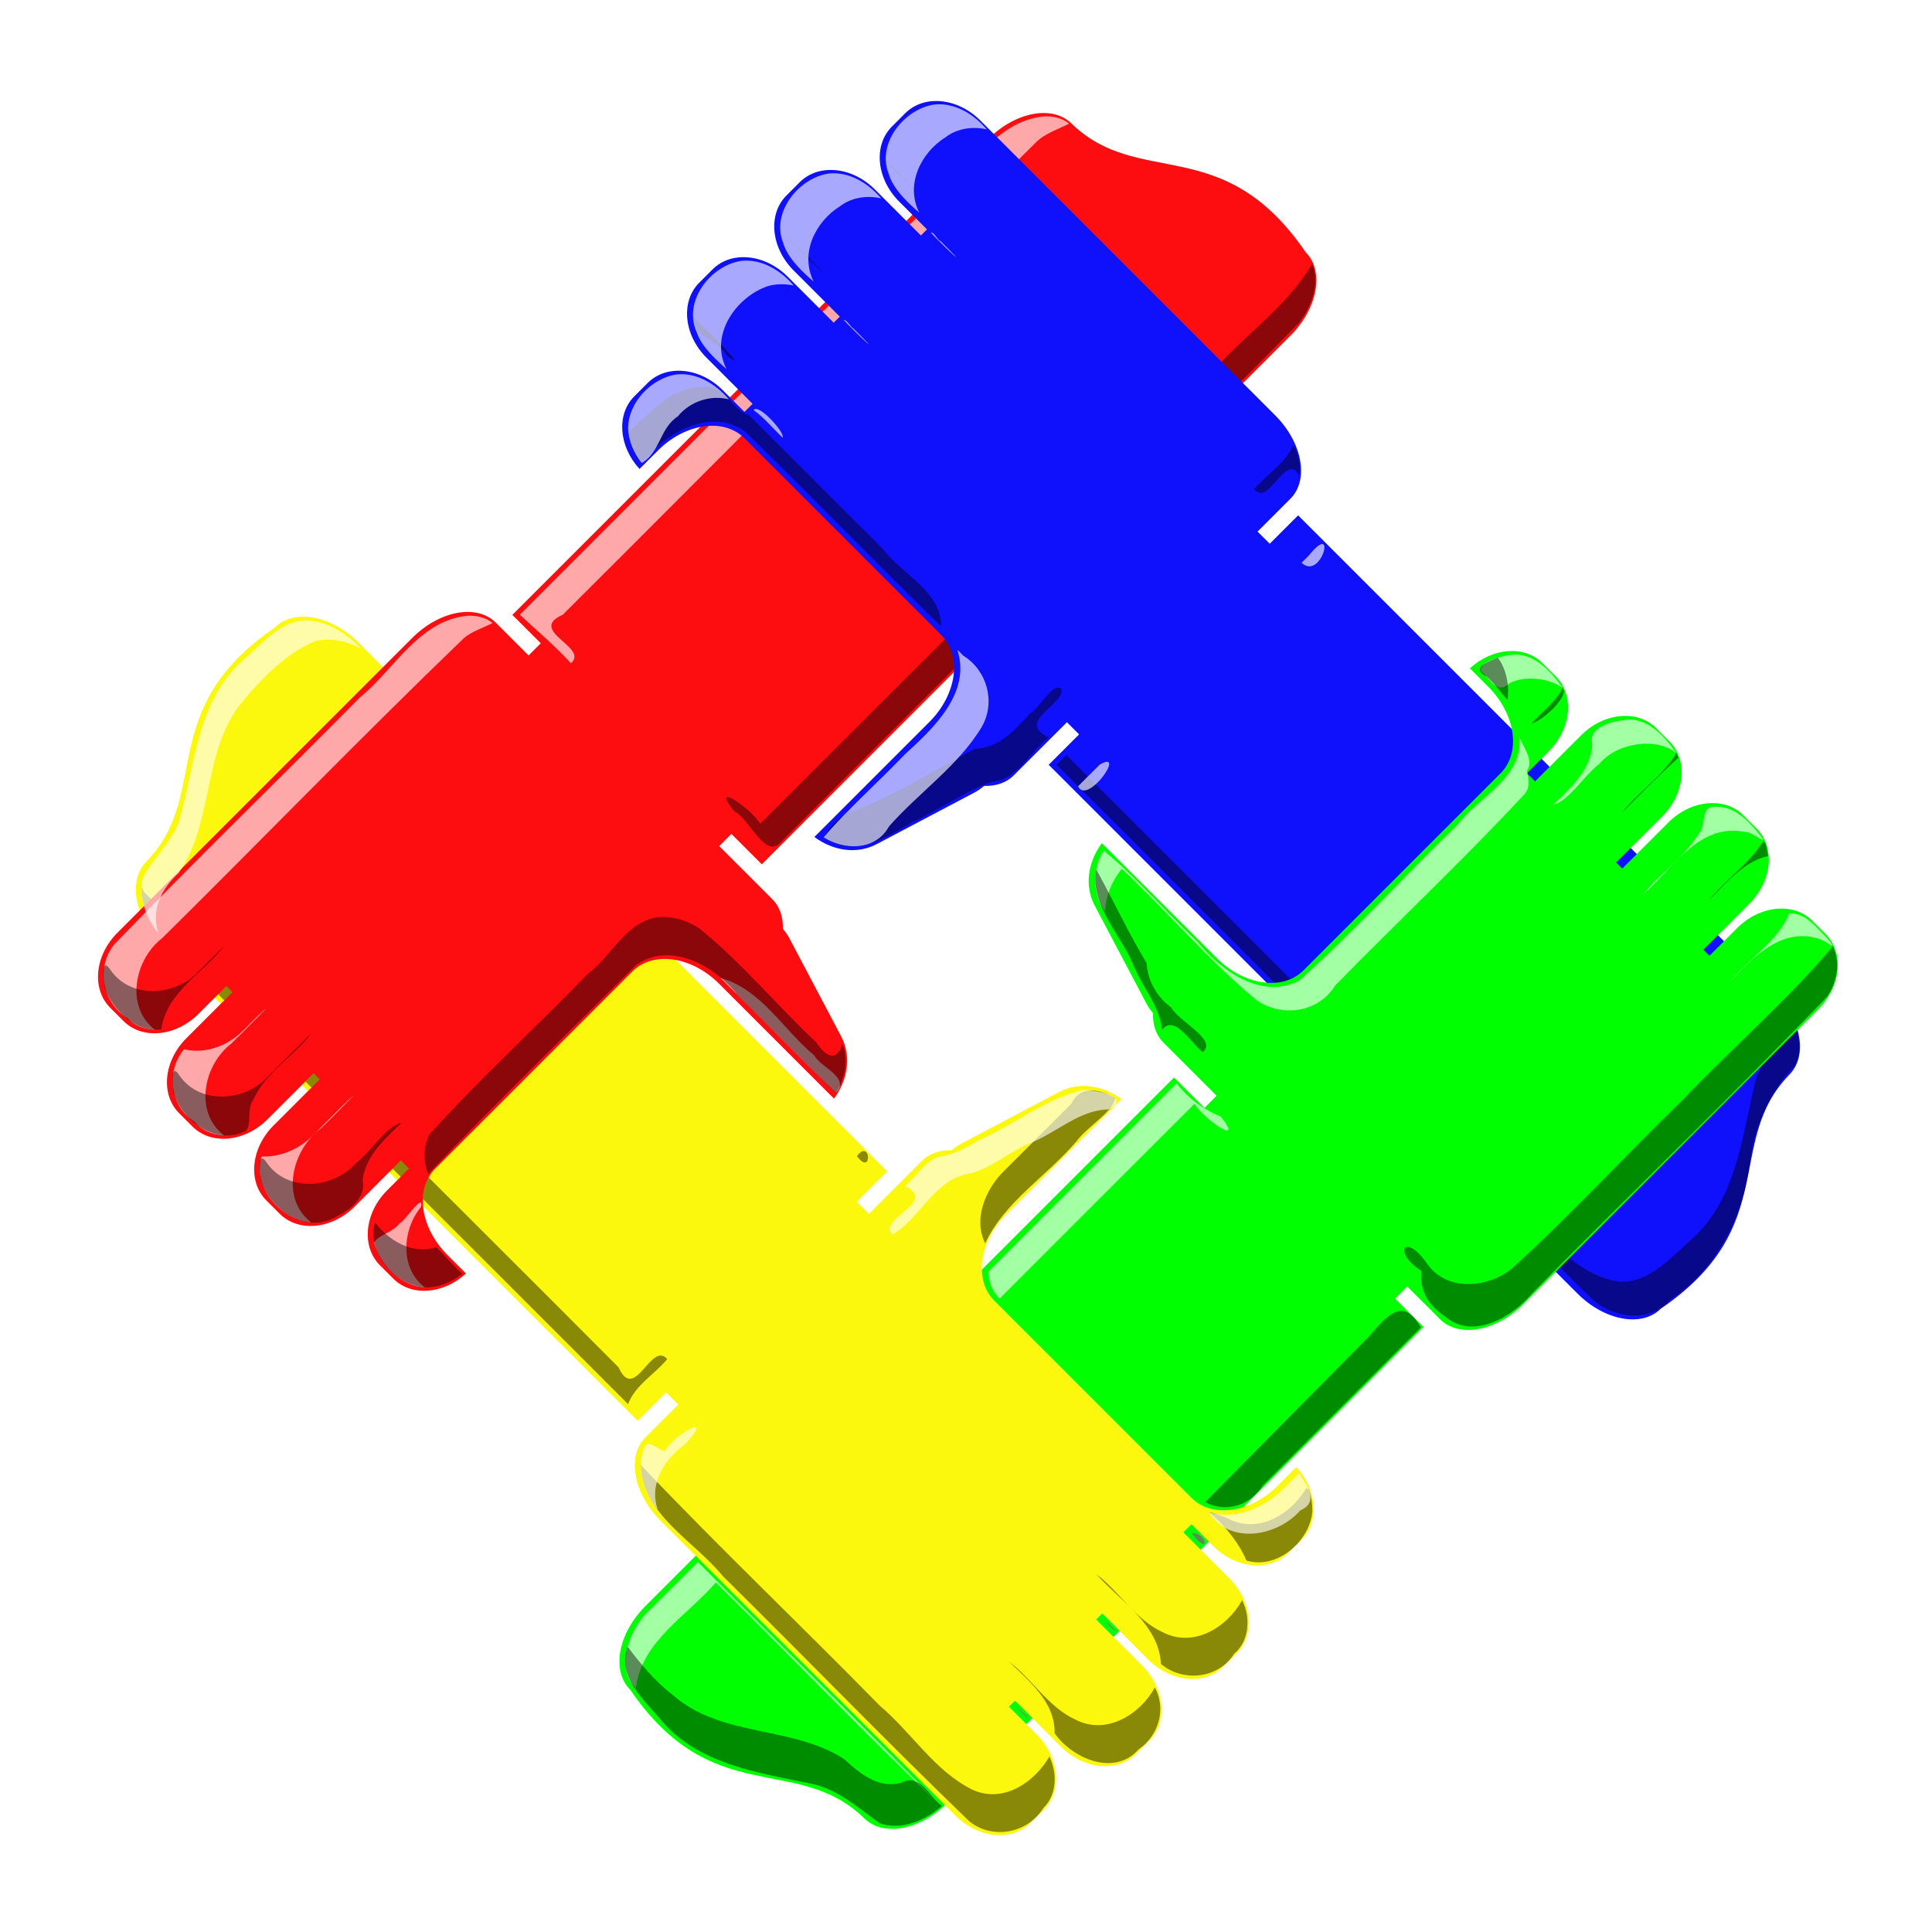
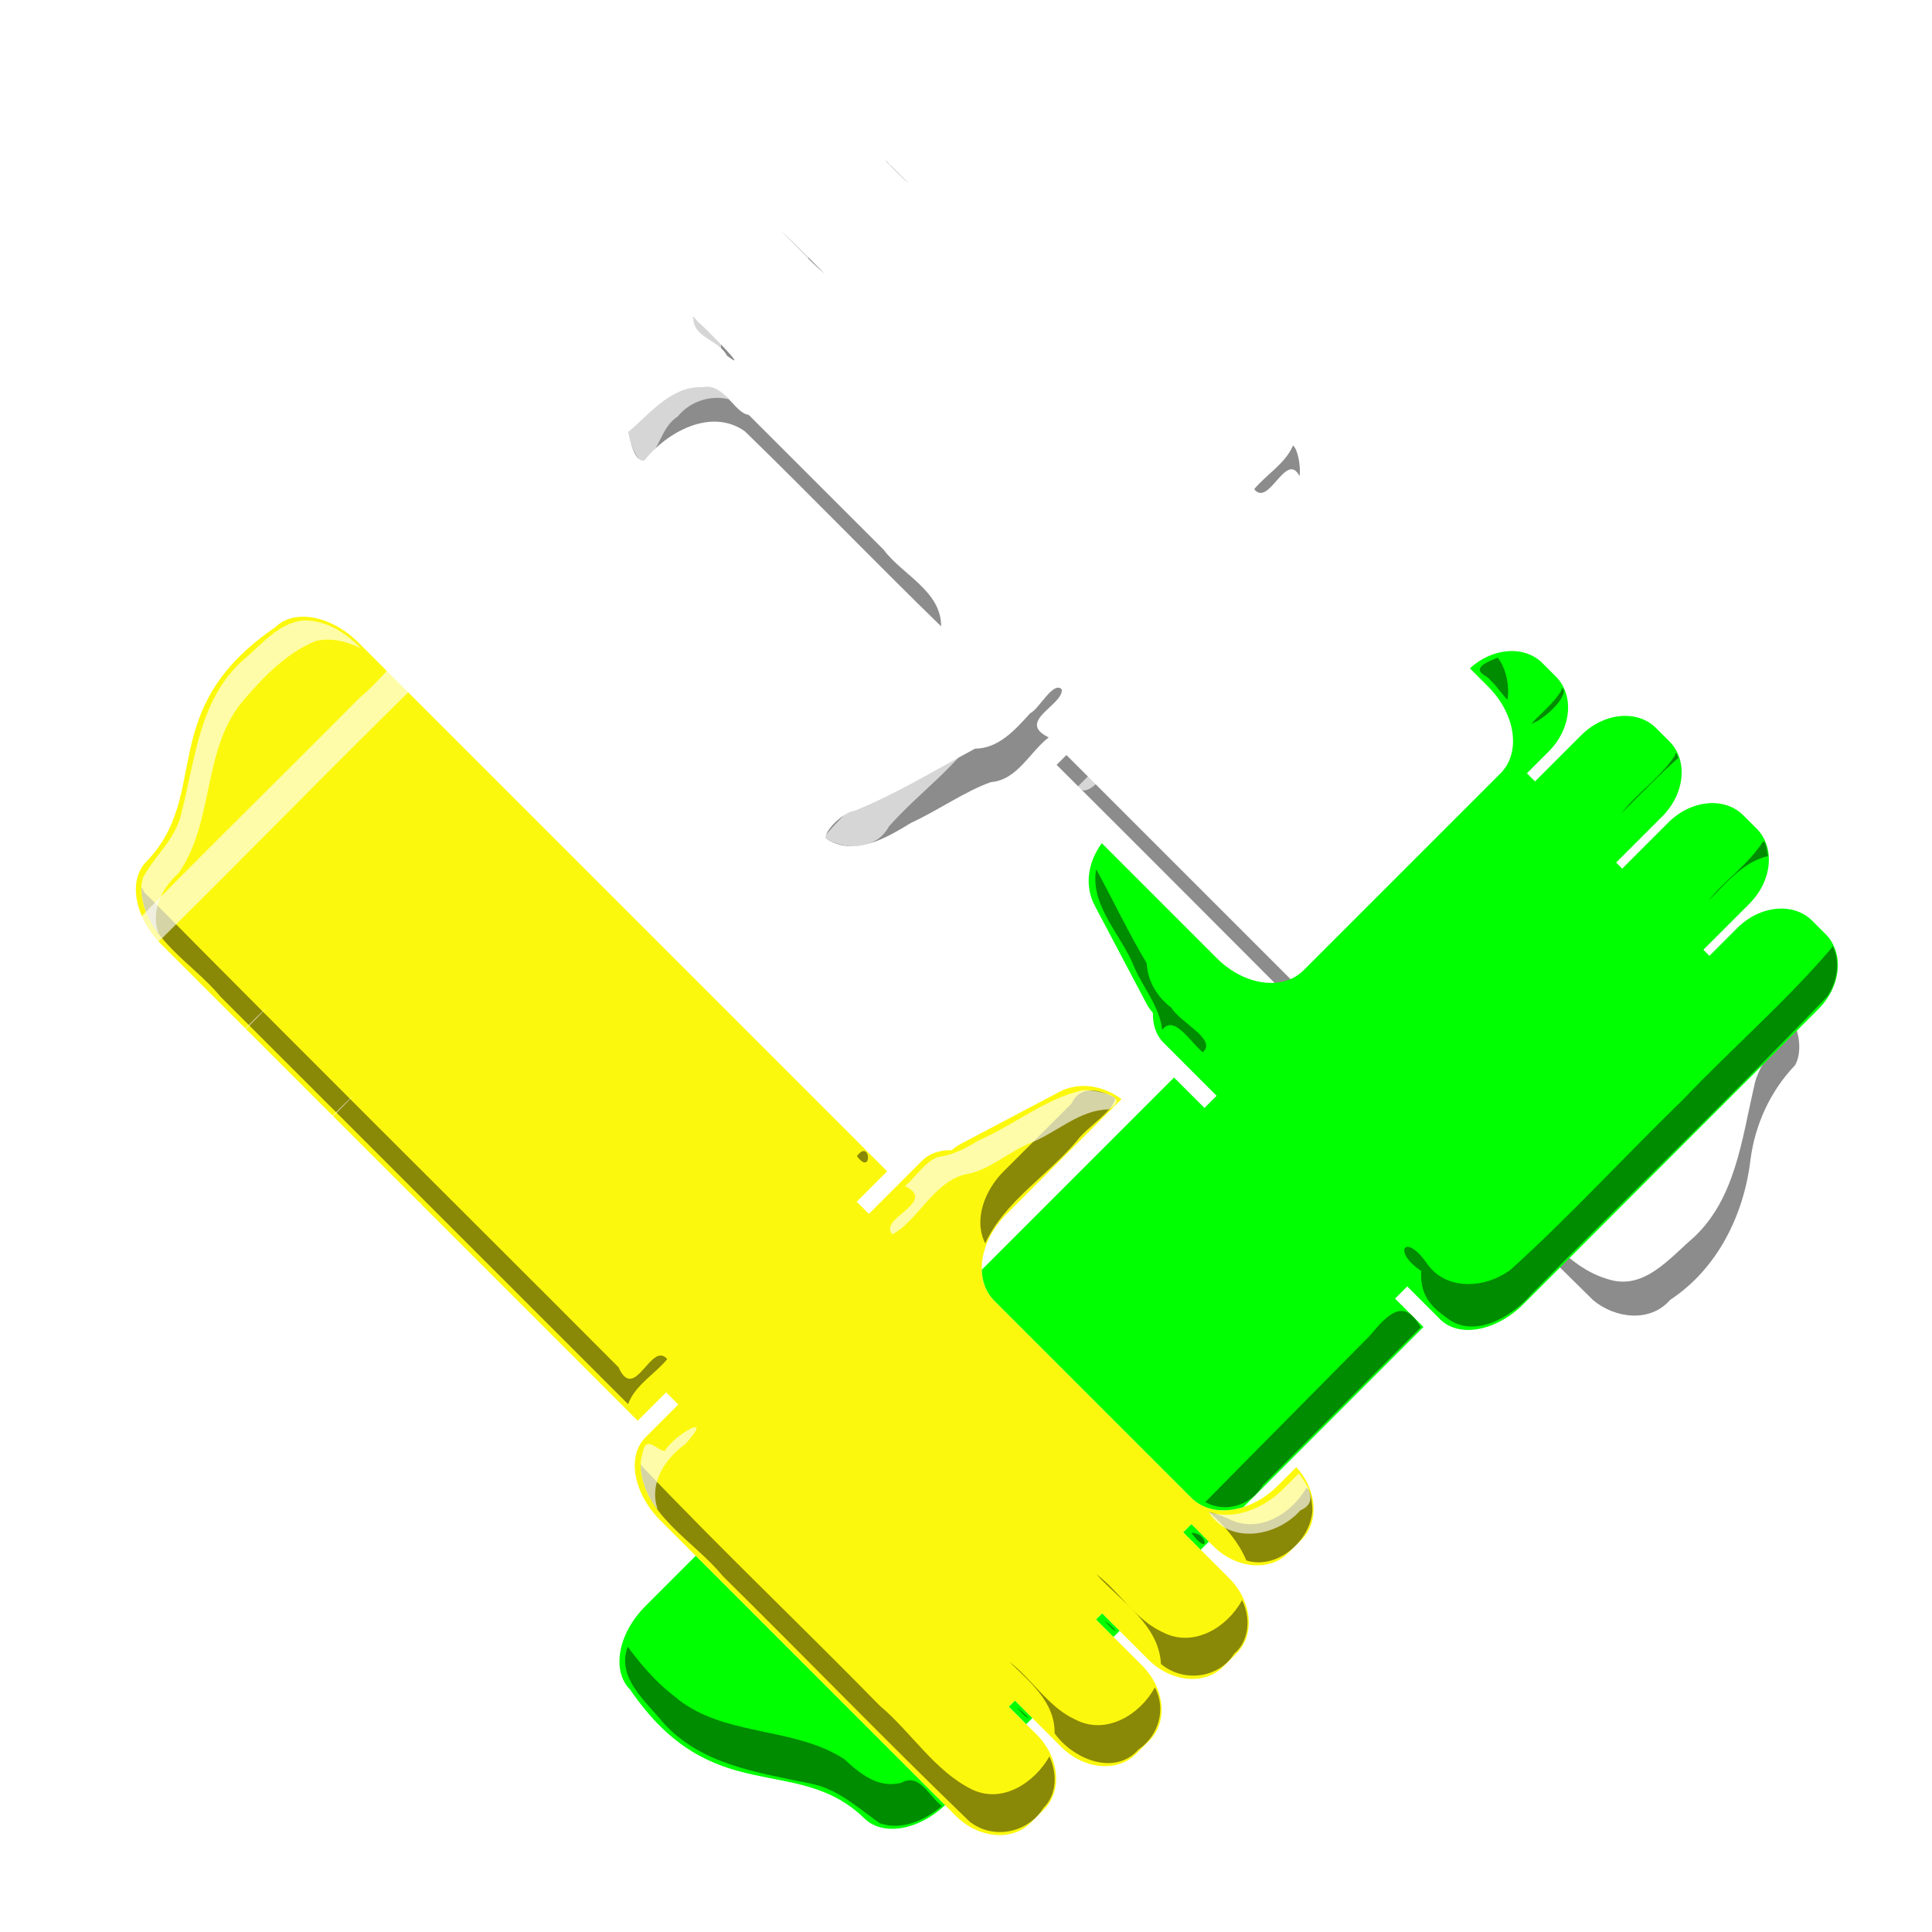
<svg xmlns="http://www.w3.org/2000/svg" xmlns:ns1="http://sodipodi.sourceforge.net/DTD/sodipodi-0.dtd" xmlns:ns2="http://www.inkscape.org/namespaces/inkscape" width="128" height="128" id="svg2" ns1:version="0.32" ns2:version="0.46+devel" version="1.0" ns1:docname="logo.svg" ns2:output_extension="org.inkscape.output.svg.inkscape">
  <defs id="defs4">
    <ns2:perspective ns1:type="inkscape:persp3d" ns2:vp_x="0 : 90 : 1" ns2:vp_y="0 : 1000 : 0" ns2:vp_z="300 : 90 : 1" ns2:persp3d-origin="150 : 60 : 1" id="perspective36" />
    <filter ns2:collect="always" id="filter3342" color-interpolation-filters="sRGB">
      <feGaussianBlur ns2:collect="always" stdDeviation="2.653" id="feGaussianBlur3344" />
    </filter>
    <filter ns2:collect="always" id="filter3346" color-interpolation-filters="sRGB">
      <feGaussianBlur ns2:collect="always" stdDeviation="2.653" id="feGaussianBlur3348" />
    </filter>
    <filter ns2:collect="always" id="filter3350" color-interpolation-filters="sRGB">
      <feGaussianBlur ns2:collect="always" stdDeviation="2.653" id="feGaussianBlur3352" />
    </filter>
    <filter ns2:collect="always" id="filter3354" color-interpolation-filters="sRGB">
      <feGaussianBlur ns2:collect="always" stdDeviation="2.653" id="feGaussianBlur3356" />
    </filter>
    <filter ns2:collect="always" id="filter3482" color-interpolation-filters="sRGB">
      <feGaussianBlur ns2:collect="always" stdDeviation="2.221" id="feGaussianBlur3484" />
    </filter>
    <filter ns2:collect="always" id="filter3486" color-interpolation-filters="sRGB">
      <feGaussianBlur ns2:collect="always" stdDeviation="2.221" id="feGaussianBlur3488" />
    </filter>
    <filter ns2:collect="always" id="filter3490" color-interpolation-filters="sRGB">
      <feGaussianBlur ns2:collect="always" stdDeviation="2.221" id="feGaussianBlur3492" />
    </filter>
    <filter ns2:collect="always" id="filter3494" color-interpolation-filters="sRGB">
      <feGaussianBlur ns2:collect="always" stdDeviation="2.221" id="feGaussianBlur3496" />
    </filter>
  </defs>
  <ns1:namedview id="base" pagecolor="#ffffff" bordercolor="#666666" borderopacity="1.0" gridtolerance="10000" guidetolerance="10" objecttolerance="10" ns2:pageopacity="0.0" ns2:pageshadow="2" ns2:zoom="1" ns2:cx="51.023318" ns2:cy="58.210191" ns2:document-units="px" ns2:current-layer="layer1" showgrid="false" showguides="true" ns2:guide-bbox="true" ns2:window-width="1327" ns2:window-height="769" ns2:window-x="103" ns2:window-y="168" ns2:window-maximized="0" />
  <g ns2:label="Layer 1" ns2:groupmode="layer" id="layer1" transform="translate(-25.818,-161.442)">
    <g id="g2842" transform="translate(-3.335,-1.282)">
      <path style="fill:#fcf80d;fill-opacity:1;stroke:none" d="m 111.079,272.267 c 1.244,-1.244 1.031,-3.461 -0.479,-4.972 l -3.053,-3.053 0.537,-0.537 1.44,1.44 c 1.51,1.51 3.728,1.722 4.972,0.479 l 0.882,-0.882 c 1.203,-1.203 1.038,-3.312 -0.34,-4.816 l -1.222,1.222 c -1.812,1.812 -4.366,2.176 -5.727,0.815 L 95.022,248.896 c -1.361,-1.361 -1.002,-3.919 0.81,-5.732 l 7.621,-7.621 c -1.251,-0.928 -2.824,-1.163 -4.128,-0.474 l -6.492,3.426 c -0.23,0.121 -0.435,0.268 -0.626,0.433 -0.771,-0.023 -1.468,0.2 -1.969,0.701 l -1.503,1.503 -2.015,2.015 -0.806,-0.806 2.015,-2.015 -35.023,-35.023 c -1.812,-1.812 -4.279,-2.263 -5.53,-1.012 -8.005,5.471 -4.177,11.021 -8.515,15.502 -1.251,1.251 -0.8,3.718 1.012,5.53 l 31.53,31.53 1.881,-1.881 0.806,0.806 -1.881,1.881 -0.294,0.294 c -1.251,1.251 -0.8,3.718 1.012,5.53 l 14.234,14.234 0.185,0.185 5.114,5.114 c 1.51,1.51 3.728,1.722 4.972,0.479 l 0.882,-0.882 c 1.244,-1.244 1.031,-3.461 -0.479,-4.972 l -1.843,-1.843 0.403,-0.403 3.053,3.053 c 1.51,1.51 3.728,1.722 4.972,0.479 l 0.882,-0.882 c 1.244,-1.244 1.031,-3.461 -0.479,-4.972 l -3.053,-3.053 0.403,-0.403 3.053,3.053 c 1.51,1.51 3.728,1.722 4.972,0.479 l 0.882,-0.882 z" id="path3218" ns1:nodetypes="cccccccccccccccccccccccccccccccccccccccccccccccc" />
      <path transform="matrix(0.254,0,0,0.254,-84.868,214.515)" id="path3388" d="m 485.787,27.973 c 0.456,12.661 13.364,19.234 20.613,28.078 35.442,35.432 70.883,70.865 106.325,106.297 1.842,-4.97 6.949,-7.763 10.219,-11.75 -4.218,-4.903 -8.446,11.619 -12.703,2.14 -41.085,-41.233 -82.524,-82.23 -123.39,-123.609 -0.181,0.317 -1.089,-2.242 -1.062,-1.156 z M 710.756,101.567 c -4.771,4.672 -8.083,12.492 -4.875,18.844 5.042,-10.908 16.158,-17.585 23.822,-26.635 2.624,-3.67 9.83,-7.883 10.053,-11.271 -3.746,-2.194 -9.051,-3.576 -11.351,1.439 -5.883,5.874 -11.766,11.749 -17.649,17.623 z m -38.344,-3.906 c 4.121,5.488 3.617,-4.845 0,0 z m -56.375,80.656 c 0.434,12.859 13.93,19.718 21.326,28.81 21.558,21.256 42.594,43.057 64.361,64.034 6.056,4.899 15.28,3.142 19.375,-3.531 3.547,-3.452 3.57,-9.11 1.531,-13.375 -3.94,6.84 -12.154,12.339 -20.094,8.656 -9.831,-4.826 -15.878,-14.941 -24.178,-21.928 -20.415,-20.854 -41.723,-41.087 -61.791,-62.229 l -0.531,-0.719 0,0.281 z m 173.5,6.062 c -3.846,6.537 -11.874,11.533 -19.406,8.25 -1.941,-0.938 -3.834,-1.721 -5.938,-2.156 4.141,3.487 7.809,7.93 9.812,12.656 7.989,2.488 16.631,-5.067 17.219,-12.906 0.061,-1.557 -0.567,-6.536 -1.688,-5.844 z m -54.656,22.344 c 6.334,7.085 16.301,13.092 16.844,23.406 5.682,4.789 14.956,3.888 19.066,-2.654 4.06,-3.385 4.358,-9.557 2.091,-14.003 -3.892,7.175 -12.717,12.514 -20.688,8.375 -7.056,-3.18 -11.476,-10.786 -17.312,-15.125 z m -22.781,22.781 c 5.265,5.145 12.06,10.58 11.875,18.688 4.712,6.692 15.641,11.348 21.923,4.196 5.224,-3.551 7.267,-10.548 4.234,-16.165 -3.84,7.124 -12.732,12.581 -20.719,8.406 -7.056,-3.18 -11.476,-10.786 -17.312,-15.125 z" style="fill:#000000;fill-opacity:0.451;stroke:none;filter:url(#filter3486)" />
-       <path ns1:nodetypes="cccccccccccccccccccccccccccccccccccccccccccccccc" id="path3220" d="m 47.683,243.138 c 1.244,1.244 3.461,1.031 4.972,-0.479 l 3.053,-3.053 0.537,0.537 -1.44,1.44 c -1.51,1.51 -1.722,3.728 -0.479,4.972 l 0.882,0.882 c 1.203,1.203 3.312,1.038 4.816,-0.34 l -1.222,-1.222 c -1.812,-1.812 -2.176,-4.366 -0.815,-5.727 l 13.067,-13.067 c 1.361,-1.361 3.919,-1.002 5.732,0.81 l 7.621,7.621 c 0.928,-1.251 1.163,-2.824 0.474,-4.128 l -3.426,-6.492 c -0.121,-0.23 -0.268,-0.435 -0.433,-0.626 0.023,-0.771 -0.2,-1.468 -0.701,-1.969 l -1.503,-1.503 -2.015,-2.015 0.806,-0.806 2.015,2.015 35.023,-35.023 c 1.812,-1.812 2.263,-4.279 1.012,-5.53 -5.471,-8.005 -11.021,-4.177 -15.502,-8.515 -1.251,-1.251 -3.718,-0.8 -5.53,1.012 l -31.53,31.53 1.881,1.881 -0.806,0.806 -1.881,-1.881 -0.294,-0.294 c -1.251,-1.251 -3.718,-0.8 -5.53,1.012 l -14.234,14.234 -0.185,0.185 -5.114,5.114 c -1.51,1.51 -1.722,3.728 -0.479,4.972 l 0.882,0.882 c 1.244,1.244 3.461,1.031 4.972,-0.479 l 1.843,-1.843 0.403,0.403 -3.053,3.053 c -1.51,1.51 -1.722,3.728 -0.479,4.972 l 0.882,0.882 c 1.244,1.244 3.461,1.031 4.972,-0.479 l 3.053,-3.053 0.403,0.403 -3.053,3.053 c -1.51,1.51 -1.722,3.728 -0.479,4.972 l 0.882,0.882 z" style="fill:#fd0d10;fill-opacity:1;stroke:none" />
      <path transform="matrix(0.254,0,0,0.254,-84.868,214.515)" id="path3250" d="m 721.099,-173.527 c -12.566,1.274 -19.024,13.98 -27.97,21.291 -36.208,36.226 -72.416,72.452 -108.623,108.678 4.46,4.176 9.152,8.087 13.312,12.656 4.886,-4.173 -11.578,-8.441 -2.109,-12.673 41.249,-41.09 82.222,-82.579 123.641,-123.421 2.242,-2.171 6.433,-3.577 8.406,-4.656 -1.833,-1.499 -4.321,-2.013 -6.656,-1.875 z m -150.375,130.25 c -12.555,1.276 -18.989,13.994 -27.939,21.291 -21.278,21.53 -43.066,42.634 -64.061,64.397 -4.926,6.089 -3.086,15.291 3.531,19.375 1.827,1.916 4.458,2.83 7.062,2.906 -7.894,-6.042 -5.279,-18.389 1.882,-23.884 26.257,-25.959 52.003,-52.559 78.587,-78.147 2.073,-1.902 5.812,-3.046 7.594,-4.062 -1.833,-1.499 -4.321,-2.013 -6.656,-1.875 z m 66.531,94.875 c 9.942,9.712 19.801,19.948 29.688,29.5 3.799,-4 -3.935,-6.497 -5.67,-9.722 -8.074,-6.687 -13.806,-17.266 -24.424,-20.184 l 0.406,0.406 z m -124.875,13.25 c -3.959,3.965 -9.842,6.299 -15.469,4.938 -4.756,5.662 -3.726,14.832 2.703,18.891 1.923,2.281 4.777,3.489 7.703,3.547 -7.893,-6.041 -5.28,-18.39 1.883,-23.883 2.214,-2.152 13.836,-13.829 6.914,-7.226 -1.245,1.245 -2.489,2.489 -3.734,3.734 z m 18,27.531 c -3.42,3.467 -8.414,5.575 -13.219,5.375 -2.518,8.061 5.112,16.594 12.906,17.188 -8.213,-6.348 -4.923,-19.074 2.593,-24.556 2.734,-2.587 13.493,-13.593 5.496,-5.784 -2.592,2.592 -5.185,5.185 -7.777,7.777 z m 22.781,22.75 c -1.601,2.363 -5.632,3.092 -6.688,5.094 1.614,5.858 7.113,11.354 13.25,11.688 -6.701,-5.076 -5.837,-15.208 -0.969,-21.062 0.681,-3.949 -4.628,4.32 -5.594,4.281 z" style="fill:#ffffff;fill-opacity:0.639;stroke:none;filter:url(#filter3346)" />
-       <path transform="matrix(0.254,0,0,0.254,-84.868,214.515)" id="path3374" d="m 790.881,-134.621 c -6.342,10.709 -17.282,18.049 -25.475,27.412 -39.409,39.389 -78.778,78.819 -118.213,118.181 -2.237,-3.919 -13.295,-11.456 -6.859,-3.328 4.098,1.959 8.195,12.912 12.293,8.05 44.981,-45.171 90.367,-89.989 135.097,-135.379 3.25,-4.296 5.564,-10.288 3.406,-15.469 l -0.25,0.531 z M 621.099,35.285 c -8.672,0.697 -12.603,10.241 -18.99,14.958 -13.562,13.997 -28.082,27.25 -41.104,41.667 -1.806,2.967 -1.659,7.774 -0.375,10.375 17.602,-18.545 36.119,-36.456 54.25,-54.531 8.947,-6.238 20.481,0.335 26.379,7.786 8.551,8.551 17.101,17.101 25.652,25.652 2.411,-3.731 3.362,-8.587 1.719,-12.812 -1.44,4.876 -4.343,3.344 -6.846,-0.444 -10.449,-9.741 -19.62,-21.017 -30.779,-29.9 -3.059,-1.828 -6.321,-2.896 -9.906,-2.75 z m -120.25,14.031 c -5.88,6.582 -17.763,7.578 -23.143,-0.225 -2.581,-4.006 -1.855,3.324 -1.451,4.818 2.21,5.814 8.121,11.555 14.719,10.688 1.238,-9.672 11.249,-14.902 16.438,-21.812 -2.188,2.177 -4.375,4.354 -6.562,6.531 z m 18,27.531 c -5.88,6.582 -17.763,7.578 -23.143,-0.225 -2.423,-3.818 -1.855,2.976 -1.544,4.412 2.318,7.502 11.028,13.943 18.812,10.062 1.704,-1.654 0.198,-5.769 1.969,-8.062 3.168,-7.193 10.826,-11.598 15.219,-17.5 -3.771,3.771 -7.542,7.542 -11.312,11.312 z m 22.781,22.781 c -5.902,6.577 -17.751,7.535 -23.153,-0.246 -2.425,-3.701 -1.904,2.922 -1.535,4.434 2.27,7.541 11.311,14.026 19.031,9.969 3.98,-1.961 8.516,-4.991 7.531,-9.969 0.8,-6.313 5.827,-10.681 10.125,-14.844 -3.936,0.828 -8.06,7.594 -12,10.656 z m 4.906,16.094 c -1.604,7.809 5.75,15.6 13.281,16.188 3.5,0.05 6.934,-1.368 9.656,-3.562 -2.35,-2.128 -4.648,-4.868 -6.75,-6.906 -6.228,1.946 -12.358,-1.657 -16,-6.5 l -0.188,0.781 z" style="fill:#000000;fill-opacity:0.451;stroke:none;filter:url(#filter3482)" />
-       <path style="fill:#0f11fc;fill-opacity:1;stroke:none" d="m 75.481,181.452 c -1.244,1.244 -1.031,3.461 0.479,4.972 l 3.053,3.053 -0.537,0.537 -1.44,-1.44 c -1.51,-1.51 -3.728,-1.722 -4.972,-0.479 l -0.882,0.882 c -1.203,1.203 -1.038,3.312 0.34,4.816 l 1.222,-1.222 c 1.812,-1.812 4.366,-2.176 5.727,-0.815 l 13.067,13.067 c 1.361,1.361 1.002,3.919 -0.81,5.732 l -7.621,7.621 c 1.251,0.928 2.824,1.163 4.128,0.474 l 6.492,-3.426 c 0.23,-0.121 0.435,-0.268 0.626,-0.432 0.771,0.023 1.468,-0.2 1.969,-0.701 l 1.503,-1.503 2.015,-2.015 0.806,0.806 -2.015,2.015 35.023,35.023 c 1.812,1.812 4.279,2.263 5.53,1.012 8.005,-5.471 4.177,-11.021 8.515,-15.502 1.251,-1.251 0.8,-3.718 -1.012,-5.53 l -31.53,-31.53 -1.881,1.881 -0.806,-0.806 1.881,-1.881 0.294,-0.294 c 1.251,-1.251 0.8,-3.718 -1.012,-5.53 l -14.234,-14.234 -0.185,-0.185 -5.114,-5.114 c -1.51,-1.51 -3.728,-1.722 -4.972,-0.479 l -0.882,0.882 c -1.244,1.244 -1.031,3.461 0.479,4.972 l 1.843,1.843 -0.403,0.403 -3.053,-3.053 c -1.51,-1.51 -3.728,-1.722 -4.972,-0.479 l -0.882,0.882 c -1.244,1.244 -1.031,3.461 0.479,4.972 l 3.053,3.053 -0.403,0.403 -3.053,-3.053 c -1.51,-1.51 -3.728,-1.722 -4.972,-0.479 l -0.882,0.882 z" id="path3222" ns1:nodetypes="cccccccccccccccccccccccccccccccccccccccccccccccc" />
      <path transform="matrix(0.254,0,0,0.254,-84.868,214.515)" id="path3381" d="m 680.068,-161.715 c 5.764,5.984 8.681,8.258 1.156,0.874 0.077,0.602 -1.512,-2.059 -1.156,-0.874 z m -27.531,18.031 c 3.828,3.619 7.713,8.13 11.562,11.25 -3.694,-3.526 -8.44,-8.801 -11.562,-11.25 z m -22.75,23.062 c 0.186,4.868 6.661,5.401 8.744,9.507 6.381,4.896 -4.925,-6.469 -7.098,-8.451 -0.348,0.049 -2.278,-2.991 -1.645,-1.056 z m 1.812,17.719 c -7.955,-0.175 -14.168,7.928 -18.781,11.625 0.326,2.468 1.815,8.203 4.176,7.449 5.87,-7.397 17.421,-13.835 26.23,-7.543 17.157,16.684 34.301,34.46 51.156,50.844 0.05,-9.205 -10.116,-13.432 -14.994,-19.986 -11.731,-11.724 -23.463,-23.447 -35.194,-35.171 -3.745,-0.466 -6.424,-8.36 -11.938,-7.25 l -0.656,0.031 z m 154.562,15.219 c -2.034,4.742 -6.894,7.498 -10.125,11.375 3.864,4.835 8.287,-10.157 11.844,-3.406 0.362,-2.516 -0.49,-7.136 -1.719,-7.969 z m -68.531,69.812 c -3.901,4.282 -8.249,9.219 -14.406,9.25 -10.289,5.497 -20.544,11.829 -31.375,16.188 -2.999,0.323 -8.192,5.465 -7.531,7.25 7.388,4.853 15.716,-0.108 22.251,-4.103 6.992,-3.204 13.837,-8.116 20.78,-10.615 6.887,-0.497 10.111,-7.837 15.094,-11.656 -8.656,-4.185 3.79,-8.375 3.418,-12.52 -2.24,-2.323 -5.888,5.105 -8.23,6.207 z m 6.875,13.469 C 771.202,42.071 817.587,89.165 864.474,135.254 c 5.692,4.727 14.824,5.943 20.075,-0.109 12.275,-8.085 19.226,-22.062 20.942,-36.554 1.204,-9.259 5.248,-17.992 11.608,-24.619 2,-3.333 1.033,-9.38 -0.688,-11.281 -3.226,5.711 -8.819,10.169 -10.031,17.062 -3.173,13.691 -4.865,29.013 -15.715,39.136 -6.119,5.21 -12.72,13.625 -21.816,11.02 -12.328,-3.302 -19.037,-15.776 -28.471,-23.564 C 802.608,68.576 764.838,30.806 727.068,-6.965 c -0.854,0.854 -1.708,1.708 -2.562,2.562 z" style="fill:#000000;fill-opacity:0.451;stroke:none;filter:url(#filter3494)" />
      <path transform="matrix(0.254,0,0,0.254,-84.868,214.515)" id="path3257" d="m 692.724,-176.652 c -7.857,1.049 -15.194,10.087 -12.031,18.031 1.131,4.193 5.719,8.25 7.969,10.156 -3.661,-7.309 0.419,-15.607 6.906,-19.656 2.985,-2.306 7.101,-2.873 10.719,-2.031 -3.363,-3.922 -8.22,-6.99 -13.562,-6.5 z m -27.531,18 c -7.857,1.049 -15.194,10.087 -12.031,18.031 1.131,4.193 5.719,8.25 7.969,10.156 -3.661,-7.309 0.419,-15.607 6.906,-19.656 2.985,-2.306 7.101,-2.873 10.719,-2.031 -3.369,-3.916 -8.223,-6.991 -13.562,-6.5 z m 26.531,15.469 c 4.514,4.752 10.719,10.349 2.562,2.226 -0.854,-0.264 -1.788,-2.587 -2.562,-2.226 z m -49.312,7.312 c -8.086,1.077 -15.477,10.516 -11.781,18.656 1.293,3.926 5.54,7.599 7.781,9.594 -4.523,-8.722 2.3,-18.646 10.594,-21.594 2.219,-0.693 4.705,-0.668 6.906,-0.219 -3.347,-3.899 -8.193,-6.923 -13.5,-6.438 z m 26.562,15.438 c 4.515,4.752 10.722,10.346 2.55,2.238 -0.811,-0.438 -1.756,-2.386 -2.55,-2.238 z m -43.5,14.188 c -6.558,0.895 -12.691,7.248 -12.75,14.031 0.111,3.292 1.48,6.522 3.562,9.094 4.896,-2.879 4.664,-9.083 9.403,-12.153 3.116,-3.876 8.477,-5.705 13.316,-4.472 -3.365,-3.9 -8.184,-6.998 -13.531,-6.5 z m 20,9.312 c 2.818,2.028 4.999,4.764 7.531,7.156 0.907,-0.983 -6.257,-9.075 -7.531,-7.156 z m 142.938,39.812 c 5.062,4.909 9.466,-11.313 1.839,-1.839 -0.613,0.613 -1.226,1.226 -1.839,1.839 z m -89.781,22.75 c 3.613,11.239 -6.285,20.484 -13.747,27.278 -6.858,7.18 -15.142,14.503 -21.128,21.597 5.363,3.458 13.538,3.51 16.995,-2.802 7.833,-8.926 18.218,-15.897 24.286,-26.104 3.59,-6.36 1.371,-14.572 -4.838,-18.451 -0.453,-0.394 -1.16,-1.221 -1.568,-1.517 z m 31.469,35.563 c 2.365,5.12 12.772,-9.72 5.68,-5.68 -1.893,1.893 -3.786,3.786 -5.68,5.68 z" style="fill:#ffffff;fill-opacity:0.639;stroke:none;filter:url(#filter3350)" />
      <path style="fill:#00ff00;fill-opacity:1;stroke:none" d="m 102.153,218.588 c -0.928,1.251 -1.163,2.824 -0.474,4.128 l 3.426,6.492 c 0.121,0.23 0.268,0.435 0.433,0.626 -0.023,0.771 0.2,1.468 0.701,1.969 l 1.503,1.503 2.015,2.016 -0.806,0.806 -2.016,-2.015 -12.735,12.735 c 0.018,0.79 0.286,1.512 0.823,2.049 l 13.067,13.067 c 0.844,0.844 2.144,1.02 3.443,0.605 l 11.929,-11.929 -1.881,-1.881 0.806,-0.806 1.881,1.881 0.294,0.294 c 1.251,1.251 3.718,0.8 5.53,-1.012 l 14.234,-14.234 0.185,-0.185 5.114,-5.114 c 1.51,-1.51 1.722,-3.728 0.479,-4.972 l -0.882,-0.882 c -1.244,-1.244 -3.461,-1.031 -4.972,0.479 l -1.843,1.843 -0.403,-0.403 3.053,-3.053 c 1.51,-1.51 1.722,-3.728 0.479,-4.972 l -0.882,-0.882 c -1.244,-1.244 -3.461,-1.031 -4.972,0.479 l -3.053,3.053 -0.403,-0.403 3.053,-3.053 c 1.51,-1.51 1.722,-3.728 0.479,-4.972 l -0.882,-0.882 c -1.244,-1.244 -3.461,-1.031 -4.972,0.479 l -3.053,3.053 -0.537,-0.537 1.44,-1.44 c 1.51,-1.51 1.722,-3.728 0.479,-4.972 l -0.882,-0.882 c -1.203,-1.203 -3.312,-1.038 -4.816,0.34 l 1.222,1.222 c 1.812,1.812 2.176,4.366 0.815,5.727 l -13.067,13.067 c -1.361,1.361 -3.919,1.002 -5.732,-0.81 l -7.621,-7.621 z m -30.241,50.547 c -1.812,1.812 -2.263,4.279 -1.012,5.53 5.471,8.005 11.021,4.177 15.502,8.515 1.214,1.214 3.572,0.823 5.366,-0.857 l -4.421,-4.421 -0.185,-0.185 -11.917,-11.917 -3.334,3.334 z m 24.081,6.664 1.155,1.155 0.403,-0.403 -1.155,-1.155 -0.403,0.403 z m 5.778,-5.778 1.155,1.155 0.403,-0.403 -1.155,-1.155 -0.403,0.403 z m 5.778,-5.778 1.155,1.155 0.537,-0.537 -1.155,-1.155 -0.537,0.537 z" id="path3224" />
-       <path transform="matrix(0.254,0,0,0.254,-84.868,214.515)" id="path3264" d="m 842.943,-33.09 c -2.657,0.347 -8.366,1.82 -7.73,4.238 2.405,2.118 4.191,6.232 7.324,3.199 4.368,-2.29 10.91,-1.194 14,1.281 -3.061,-4.446 -7.675,-9.483 -13.594,-8.719 z m 30.062,16.938 c -3.654,0.479 -9.981,1.678 -8.75,6.594 -0.574,6.622 -5.686,11.264 -10.219,15.562 3.982,-0.849 8.008,-7.584 12.031,-10.656 4.757,-5.654 14.986,-7.021 20.094,-2.781 -2.96,-4.268 -7.376,-9.318 -13.156,-8.719 z m -27.719,5.25 c 0.339,10.185 -10.818,15 -16.228,22.134 -13.864,13.388 -26.914,27.828 -41.241,40.616 -9.801,5.183 -20.458,-2.559 -26.512,-10.012 -8.132,-7.68 -16.503,-17.396 -24.488,-23.832 -3.334,4.647 -2.704,12.373 0.375,15.812 0.077,-4.066 1.794,-7.962 4.312,-11.094 11.839,11.15 22.565,23.796 34.969,34.125 6.578,4.736 16.286,3.48 20.659,-3.662 16.376,-16.764 33.613,-32.907 49.497,-50.026 1.765,-2.12 0.643,-4.709 0.594,-6.094 1.776,-2.472 -0.854,-6.056 -1.969,-8.563 l 0.031,0.594 z m 50.344,17.5 c -3.138,0.105 -1.652,5.192 -3.781,7.187 -3.714,6.001 -10.259,10.353 -14.344,15.656 7.518,-6.716 14.578,-18.675 26.344,-16.375 1.667,-0.217 5.181,2.795 4.875,1.875 -3.168,-4.148 -7.26,-9.005 -13.094,-8.344 z m 19.938,27.781 c -2.944,7.45 -10.896,11.822 -15.312,17.844 5.674,-6.594 14.077,-14.724 23.594,-11.031 1.634,0.532 4.369,3.056 2.156,0.219 -2.812,-2.878 -6.151,-7.417 -10.438,-7.031 z M 706.662,127.817 c 0.138,2.619 1.056,5.216 2.969,7 16.953,-16.932 33.865,-33.907 50.844,-50.813 2.218,3.906 13.265,11.483 6.868,3.35 -3.824,-1.602 -7.718,-3.853 -11.555,-8.694 -16.375,16.385 -32.75,32.771 -49.125,49.156 z m 53,68.125 c 4.811,6.586 4.427,-0.108 0,0 z m -141.156,19.969 c -5.382,4.545 -9.298,15.737 -3.719,20.438 1.47,-12.201 13.427,-18.842 20.812,-27.469 19.65,19.302 39.194,39.733 58.844,58.406 -20.669,-21.25 -42.415,-42.5 -63.5,-63.75 -4.146,4.125 -8.292,8.25 -12.438,12.375 z m 118.375,2.812 c 3.827,4.255 4.161,3.13 0,0 z m -22.75,22.75 c 3.774,4.213 4.097,3.171 0,0 z" style="fill:#ffffff;fill-opacity:0.639;stroke:none;filter:url(#filter3342)" />
      <path transform="matrix(0.254,0,0,0.254,-84.868,214.515)" id="path3271" d="m 527.818,-42.058 c -6.55,0.799 -10.969,6.625 -15.781,10.594 -11.214,10.246 -12.199,25.698 -15.781,39.469 -1.336,6.794 -6.98,11.232 -10.031,16.969 -1.617,4.892 1.281,11.532 4,14.5 -2.081,-5.878 0.893,-11.73 5.25,-15.625 9.534,-13.575 5.98,-32.622 17.209,-45.413 5.166,-6.007 11.211,-12.171 18.572,-15.149 4.008,-0.924 8.221,0.093 11.781,1.969 -3.901,-4.165 -9.319,-7.541 -15.219,-7.312 z m 203.438,122.531 c -9.662,2.175 -17.965,9.154 -27.112,13.102 -3.538,2.213 -6.719,3.79 -10.763,4.366 -3.507,1.517 -5.537,5.15 -8.438,7.531 8.774,4.213 -7.189,8.422 -3.273,12.602 6.588,-3.552 10.763,-13.687 19.023,-15.664 6.217,-0.922 11.355,-6.03 17.317,-8.319 6.681,-2.729 12.507,-8.48 19.995,-8.618 6.653,-3.574 -4.249,-5.203 -6.75,-5 z M 622.349,174.567 c -2.1,-0.02 -5.038,-4.572 -5.875,0.781 -1.617,4.892 1.281,11.532 4,14.5 -2.401,-6.731 1.81,-13.22 7.161,-17.067 8.275,-9.038 -3.407,-2 -5.286,1.786 z m 161.281,9.906 c -4.905,4.921 -12.54,8.294 -19.5,6 5.497,8.787 18.009,6.344 23.938,-0.406 5.078,-2.174 1.65,-6.777 -0.375,-9.656 -1.354,1.354 -2.708,2.708 -4.062,4.062 z" style="fill:#ffffff;fill-opacity:0.639;stroke:none;filter:url(#filter3354)" />
      <path transform="matrix(0.254,0,0,0.254,-84.868,214.515)" ns1:nodetypes="cccccccccccccccccccccccccccccccccccccccccccccccccccccc" id="path3395" d="m 839.568,-32.371 c -2.226,0.954 -7.329,2.681 -2.941,4.934 1.971,1.541 4.207,4.843 5.472,6.066 0.615,-3.71 -0.378,-8.246 -2.531,-11 z m 16.562,8.625 c -1.982,3.303 -5.15,5.752 -7.781,8.562 2.224,-0.41 8.208,-5.376 8.5,-8.438 -0.193,-0.285 -0.423,-1.669 -0.719,-0.125 z m 29.656,16.938 c -3.739,5.668 -10.033,9.953 -13.969,15.062 4.804,-4.808 10.123,-10.279 14.875,-14.5 -0.268,-0.348 -0.514,-2.166 -0.906,-0.562 z m 22.75,22.75 c -3.718,5.726 -9.998,9.985 -13.969,15.062 4.537,-4.502 9.123,-10.204 15.5,-11.594 -0.153,-0.743 -0.61,-4.994 -1.531,-3.469 z m -173.812,7.531 c -1.217,9.423 7.027,16.849 10.155,25.207 2.515,5.514 6.517,10.094 7.157,16.075 3.055,-4.119 7.13,2.884 10.555,5.806 4.012,-3.242 -6.041,-7.861 -8.165,-11.634 -3.763,-2.797 -6.192,-7.017 -6.422,-11.578 -4.737,-7.884 -8.693,-16.371 -13.156,-24.469 l -0.125,0.594 z m 191.812,20.031 C 914.683,57.399 900.617,69.544 887.973,82.826 872.911,97.452 858.583,113.093 843.099,127.129 c -6.464,5.057 -17.117,5.892 -22.133,-1.664 -5.635,-7.97 -8.947,-2.854 -1.366,2.134 -0.149,4.037 0.51,8.019 6.374,11.999 7.116,6.084 17.478,-0.076 22.496,-6.091 25.573,-25.936 51.862,-51.237 77.036,-77.472 2.542,-3.733 3.574,-8.968 1.406,-13.188 l -0.375,0.656 z M 763.256,187.91 c 5.362,2.943 11.954,0.801 15.075,-4.418 13.715,-13.715 27.429,-27.429 41.144,-41.144 -4.447,-8.228 -8.894,-3.057 -13.341,2.216 l -42.878,43.347 z m -3.594,8.031 c 4.811,6.586 4.427,-0.108 0,0 z m -22.781,22.781 c 3.827,4.255 4.161,3.13 0,0 z m -124.25,6.906 c -2.966,7.999 4.533,14.047 9,19.5 9.847,11.239 24.874,13.306 38.656,16.188 7.153,1.368 12.438,6.387 18.125,10.375 5.694,1.947 11.854,-0.814 16.156,-4.531 -3.43,-2.604 -5.809,-8.677 -10.562,-6.062 -6.004,1.62 -10.882,-2.426 -14.938,-6.188 -13.588,-8.766 -31.98,-5.607 -44.519,-16.569 -4.644,-3.529 -8.61,-8.274 -11.919,-12.713 z m 101.5,15.844 c 3.774,4.213 4.097,3.171 0,0 z" style="fill:#000000;fill-opacity:0.451;stroke:none;filter:url(#filter3490)" />
    </g>
  </g>
</svg>